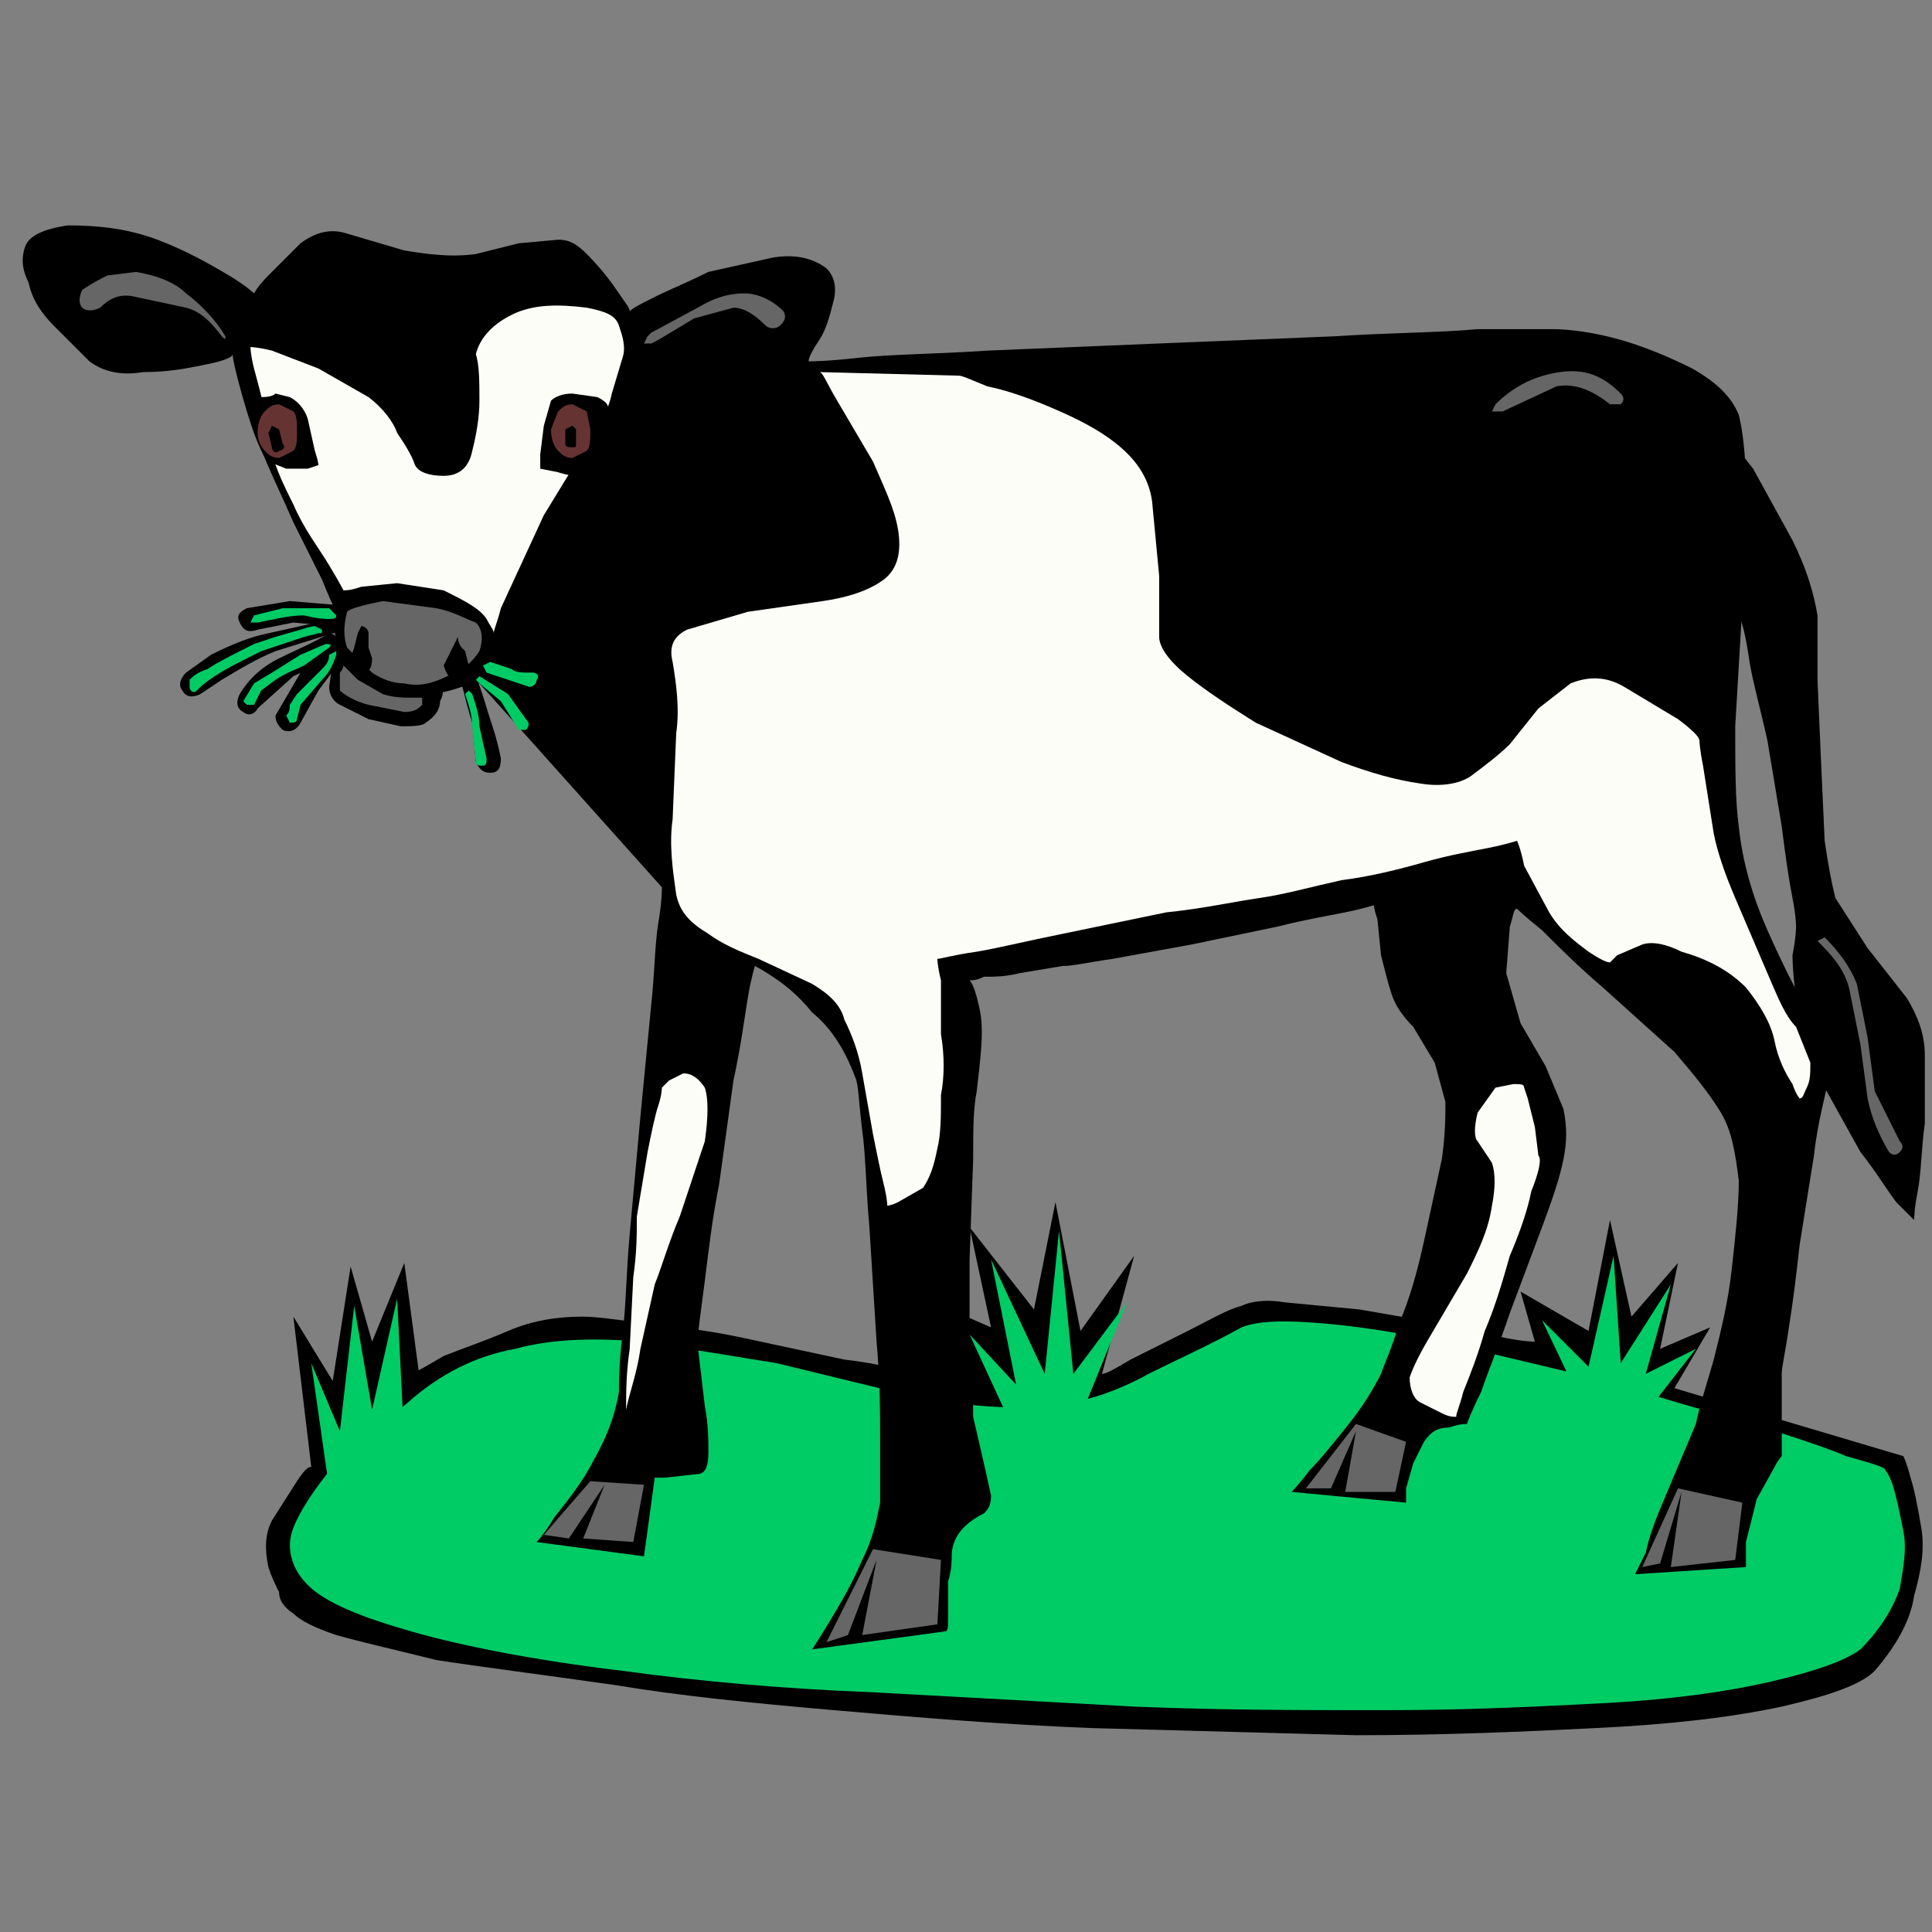
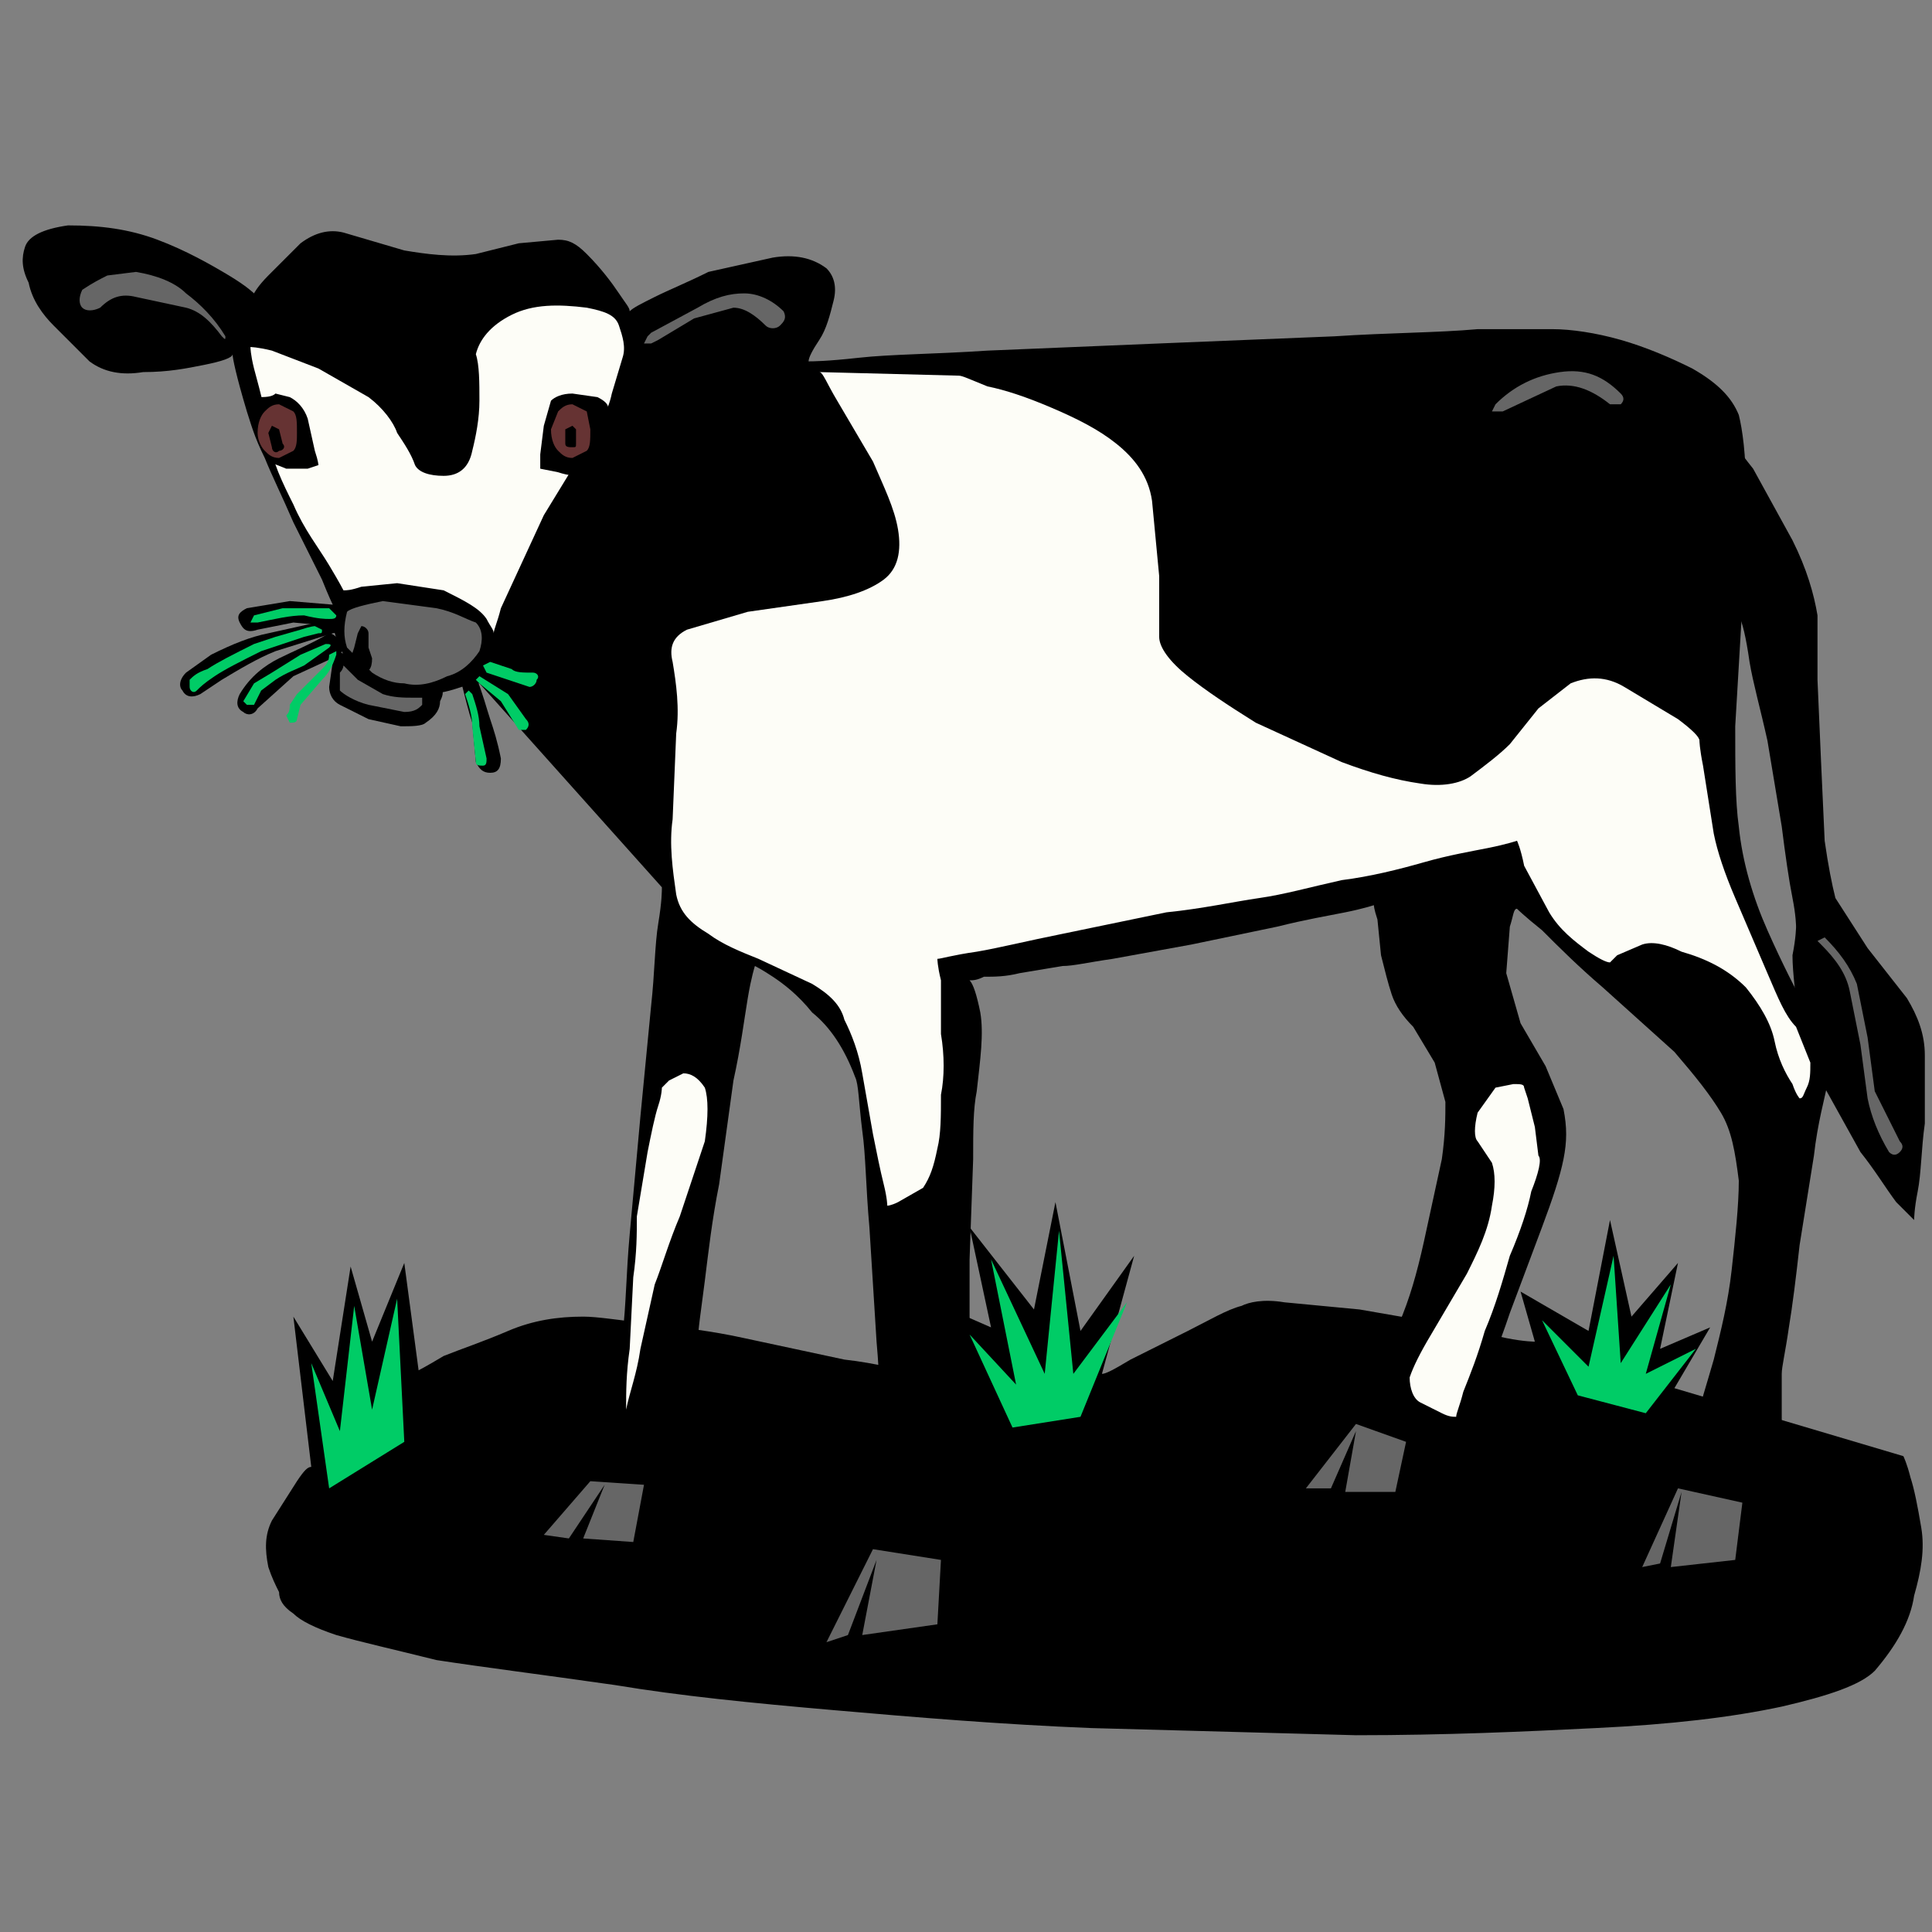
<svg xmlns="http://www.w3.org/2000/svg" xml:space="preserve" enable-background="new 0 0 108 108" viewBox="0 0 108 108" height="108px" width="108px" y="0px" x="0px" id="Layer_1" version="1.1">
  <rect x="0" y="0" width="108" height="108" fill="#808080" stroke="none" />
  <defs id="defs91" />
  <g id="g86">
    <path id="path2" d="M106.4,81.4L93.6,77.6l2-3.399l-2.8,1.2l1-4.801l-2.6,3L90,68.2l-1.2,6.2L85,72.2   l0.8,2.8c0,0-0.6,0-1.6-0.2S82,74.2,80.6,74L76,73.2l-4.2-0.4c-1.2-0.2-2,0-2.399,0.2c-0.801,0.2-1.801,0.8-3,1.4L63.2,76   c-1,0.6-1.4,0.8-1.601,0.8l1.801-6.6l-3,4.2L59,67.2l-1.2,6L54.2,68.6l1.2,5.601l-3.2-1.4l1,4.4c0,0-0.6-0.2-1.8-0.4   c-1-0.2-2.4-0.6-4.2-0.8l-5.6-1.2C39.8,74.4,38,74.2,36.4,74c-1.8-0.2-3-0.4-3.8-0.4c-1.4,0-2.8,0.2-4.2,0.801   c-1.4,0.6-2.6,1-3.6,1.399c-1,0.601-1.4,0.8-1.4,0.8l-0.8-6L20.8,75l-1.2-4.2l-1,6.4L16.4,73.6l1,8.4c-0.2,0-0.4,0.2-0.8,0.8   L15.2,85c-0.4,0.8-0.4,1.6-0.2,2.6c0.2,0.601,0.4,1,0.6,1.4c0,0.4,0.2,0.8,0.8,1.2c0.4,0.399,1.2,0.8,2.4,1.2   c1.4,0.399,3.2,0.8,5.6,1.399c2.6,0.4,5.8,0.8,10,1.4c3.6,0.6,7.6,1,12.2,1.399C51.2,96,56,96.4,61,96.6L75.8,97   c5,0,9.4-0.2,13.4-0.4C93.4,96.4,96.8,96,99.6,95.4c2.601-0.601,4.4-1.2,5.2-2c1.2-1.4,2-2.801,2.2-4.2c0.4-1.4,0.6-2.601,0.4-3.8   c-0.2-1.2-0.4-2.2-0.601-2.801C106.6,81.8,106.4,81.4,106.4,81.4" clip-rule="evenodd" fill-rule="evenodd" />
-     <path id="path4" d="M105.4,82.2c0-0.2-0.801-0.4-2.2-0.8c-1.4-0.601-3.4-1.2-5.8-2   C95,78.8,92.4,78,89.8,77.2l-8.399-2c-2.601-0.601-5-1-7.2-1.2s-3.8-0.2-4.8,0.2c-1.801,1-3.601,1.8-5.2,2.6   c-1.8,1-3.601,1.601-5.601,1.8c-2.199,0.2-4.8,0-7.8-0.6l-7.4-1.8L36,75c-2.6-0.2-5-0.2-7.2,0.4c-2.2,0.399-4.2,1.399-6,3L18.6,82   c-1,1.2-1.8,2.4-2.2,3.4S16.2,87.6,17.2,88.6s3,1.801,5.8,2.601s6.8,1.6,11.8,2.2c4.4,0.6,9,1,14,1.199L63.4,95.4   C68.2,95.6,72.8,95.6,77.4,95.6C82,95.6,86,95.4,89.8,95.2C93.4,95,96.4,94.6,99,94s4.2-1.2,5-1.8c1-1,1.8-2.2,2.2-3.4   c0.2-1.2,0.399-2.2,0.2-3.2c-0.2-1-0.4-2-0.601-2.6S105.4,82.2,105.4,82.2" fill="#00CC66" clip-rule="evenodd" fill-rule="evenodd" />
    <path id="path6" d="M18.8,36.4c0,0,0,0.2-0.2,0.6l-0.2,1.4c0,0.4,0.2,0.8,0.6,1l1.6,0.8l1.8,0.4   c0.6,0,1.2,0,1.4-0.2c0.6-0.4,0.8-0.8,0.8-1.2c0.2-0.4,0.2-0.6,0-0.8L18.8,36.4z" clip-rule="evenodd" fill-rule="evenodd" />
    <path id="path8" d="M30,86.2c0,0,0.4-0.4,1-1.4c0.8-1,1.6-2,2.2-3.2c0.8-1.399,1.2-2.6,1.4-3.8   c0-0.6,0-1.6,0.2-3.2C35,73,35,71.2,35.2,69c0.2-2.2,0.4-4.4,0.6-6.6l0.6-6.2c0.2-1.8,0.2-3.4,0.4-4.6c0.2-1.2,0.2-1.8,0.2-2   L26.8,38.2c-0.2,0-0.4,0-1,0.2c-0.6,0.2-1.2,0.4-2.2,0.4c-0.8,0.2-1.6,0-2.4-0.4c-1-0.6-1.8-1.2-2-1.8c-0.4-0.8-0.6-1.4-0.6-2v-0.8   c0,0-0.2-0.4-0.6-1.4l-1.6-3.2c-0.6-1.4-1.2-2.6-1.6-3.6c-0.6-1.2-0.8-2-1-2.6c-0.6-2-0.8-3-0.8-3.2c0,0.2-0.6,0.4-1.6,0.6   c-1,0.2-2,0.4-3.4,0.4c-1.2,0.2-2.2,0-3-0.6l-2-2c-0.6-0.6-1.2-1.4-1.4-2.4c-0.4-0.8-0.4-1.4-0.2-2c0.2-0.6,1-1,2.4-1.2   c1.8,0,3.4,0.2,5,0.8c1.6,0.6,3,1.4,4,2s1.4,1,1.4,1s0.2-0.4,0.8-1l1.8-1.8c0.8-0.6,1.6-0.8,2.4-0.6l3.4,1c1.2,0.2,2.6,0.4,4,0.2   l2.4-0.6l2.2-0.2c0.6,0,1,0.2,1.6,0.8c0.8,0.8,1.4,1.6,1.8,2.2s0.6,0.8,0.6,1c0.2-0.2,0.6-0.4,1.4-0.8c0.8-0.4,1.8-0.8,3-1.4   l3.6-0.8c1.2-0.2,2.2,0,3,0.6c0.4,0.4,0.6,1,0.4,1.8c-0.2,0.8-0.4,1.6-0.8,2.2c-0.4,0.6-0.6,1-0.6,1.2c0.2,0,1,0,2.8-0.2   s4.2-0.2,7.2-0.4l9.6-0.4l9.8-0.4c3-0.2,5.801-0.2,8-0.4h4.2c1,0,2.4,0.2,3.8,0.6c1.4,0.4,2.801,1,4,1.6c1.4,0.8,2.2,1.6,2.601,2.6   c0.2,0.8,0.399,2.2,0.399,4.2c0,1.8,0,4-0.199,6.4L97,40.6c0,2.2,0,4.2,0.2,5.6c0.2,2,0.8,4,1.6,5.8s1.601,3.4,2.4,4.8   c0.8,1.2,1.2,1.8,1.2,2c0,0,0,0.601-0.2,1.601S101.6,62.8,101.4,64.6l-0.801,5C100.4,71.4,100.2,73,100,74.2   c-0.2,1.399-0.4,2.2-0.4,2.6V79v1.8V81.4c0,0-0.199,0.199-0.399,0.6l-1,1.8L97.6,86.2V87.6L91.4,88c0,0,0.199-0.4,0.6-1.2   c0.2-1,0.6-2,1.2-3.399l1.6-3.801c0.2-1,0.601-2.199,1-3.6c0.4-1.6,0.8-3.2,1-5s0.4-3.6,0.4-5c-0.2-1.6-0.4-2.8-1-3.8   c-0.601-1-1.4-2-2.601-3.4l-4-3.6C88.2,54,87.2,53,86.2,52c-1-0.8-1.4-1.2-1.4-1.2c-0.2,0-0.2,0.4-0.399,1L84.2,54.4l0.8,2.8   l1.4,2.399l1,2.4c0.199,1,0.199,1.8,0,2.8c-0.2,1-0.601,2.2-1.2,3.8L84.4,73.4C83.8,75.2,83.2,76.6,82.8,77.8   C82.2,79,82,79.6,82,79.6c-0.2,0-0.4,0-1,0.2c-0.6,0-1,0.2-1.4,0.8L79,81.8l-0.4,1.4V84L72.2,83.4c0,0,0.399-0.4,1-1.2   C73.8,81.6,74.6,80.6,75.4,79.6c0.8-1,1.399-2,1.8-2.8c0.2-0.6,0.6-1.399,1-2.8c0.6-1.4,1-2.8,1.399-4.6l1-4.601   c0.2-1.399,0.2-2.399,0.2-3.2L80.2,59.4l-1.2-2c-0.6-0.601-1-1.2-1.2-1.801C77.6,55,77.4,54.2,77.2,53.4l-0.2-2   c-0.2-0.6-0.2-0.8-0.2-0.8s-0.6,0.2-1.6,0.4s-2.2,0.4-3.8,0.8l-4.801,1L62.2,53.6C60.8,53.8,60,54,59.4,54L57,54.4   C56.2,54.6,55.6,54.6,55,54.6c-0.4,0.2-0.6,0.2-0.8,0.2c0.2,0.2,0.399,0.8,0.6,1.8c0.2,1.2,0,2.601-0.2,4.4   C54.4,62,54.4,63.2,54.4,64.8L54.2,70.4V75.8c0.2,1.601,0.2,2.8,0.2,3.4l0.6,2.6l0.4,1.8c0,0.601-0.2,0.801-0.4,1   C53.8,85.2,53.2,86,53.2,87c0,0.2,0,0.8-0.2,1.4v2c0,0.6,0,0.8-0.2,0.8l-7.4,1c0,0,0.4-0.601,1-1.601s1.2-2,1.8-3.399   c0.6-1.2,0.8-2.2,1-3.2v-3.4c0-1.6,0-3.399-0.2-5.6l-0.4-6.4c-0.2-2.199-0.2-4-0.4-5.399C48,61.6,48,60.6,47.8,60.2   c-0.6-1.601-1.4-2.8-2.4-3.601c-0.8-1-1.6-1.6-2.2-2c-0.6-0.399-1-0.6-1-0.6s-0.2,0.6-0.4,1.8C41.6,57,41.4,58.6,41,60.4l-0.8,5.8   c-0.4,2-0.6,3.8-0.8,5.399C39.2,73.2,39,74.4,39,75.2l0.4,3.399c0.2,1,0.2,2,0.2,2.601c0,0.8-0.2,1.2-0.6,1.2L37.2,82.6h-0.6L36,87   L30,86.2z" clip-rule="evenodd" fill-rule="evenodd" />
    <path id="path10" d="M96.8,24.4c0,0.2,0.4,0.8,1.2,1.8l2.2,4c0.8,1.6,1.2,3,1.399,4.2V38l0.2,4.6   L102,47c0.2,1.4,0.4,2.4,0.6,3.2L104.4,53l2.199,2.8c0.601,1,1,2,1,3.2v3.8c-0.199,1.4-0.199,2.8-0.399,3.8S107,68.2,107,68.2l-1-1   c-0.6-0.8-1.2-1.8-2-2.8l-2-3.601c-0.6-1.2-1.2-2.2-1.4-3.2c-0.199-1.8-0.399-3.199-0.399-4.2c0.2-1,0.2-1.6,0.2-1.6s0-0.6-0.2-1.6   s-0.4-2.4-0.601-4l-0.8-4.8c-0.399-1.8-0.8-3.2-1-4.4c-0.2-1.4-0.399-2.2-0.6-2.6l-1.2-2l-1.4-1.8C94.2,30,94,29.8,94,29.8   L96.8,24.4z" clip-rule="evenodd" fill-rule="evenodd" />
    <path id="path12" d="M14,19.4c0,0,0,0.4,0.2,1.2c0.2,0.8,0.6,2,0.8,3.8   c0.2,1.4,0.8,2.6,1.4,3.8c0.6,1.4,1.4,2.4,2,3.4s0.8,1.4,0.8,1.4c0.2,0,0.4,0,1-0.2l2-0.2l2.6,0.4c1.2,0.6,2,1,2.4,1.6   c0.2,0.4,0.4,0.6,0.4,0.8c0-0.2,0.2-0.6,0.4-1.4l1.2-2.6l1.2-2.6l2.2-3.6C33.4,24,34,23,34.2,22l0.6-2c0.2-0.6,0-1.2-0.2-1.8   c-0.2-0.6-0.8-0.8-1.8-1c-1.6-0.2-3-0.2-4.2,0.4c-1.2,0.6-1.8,1.4-2,2.2c0.2,0.6,0.2,1.6,0.2,2.6s-0.2,2-0.4,2.8   c-0.2,1-0.8,1.4-1.6,1.4c-0.8,0-1.4-0.2-1.6-0.6c-0.2-0.6-0.6-1.2-1-1.8c-0.2-0.6-0.8-1.4-1.6-2l-2.8-1.6l-2.6-1   C14.4,19.4,14,19.4,14,19.4" fill="#FDFDF7" clip-rule="evenodd" fill-rule="evenodd" />
    <path id="path14" d="M45.8,20.8c0.2,0,0.4,0.6,1,1.6l2,3.4c0.6,1.4,1.2,2.6,1.4,3.8   c0.2,1.2,0,2.2-0.8,2.8c-0.8,0.6-2,1-3.4,1.2c-1.4,0.2-2.8,0.4-4.2,0.6l-3.4,1c-0.8,0.4-1,1-0.8,1.8c0.2,1.2,0.4,2.6,0.2,4   l-0.2,4.8c-0.2,1.4,0,2.8,0.2,4.2c0.2,1,0.8,1.6,1.8,2.2c0.8,0.6,1.8,1,2.8,1.4l3,1.4c1,0.6,1.6,1.2,1.8,2c0.4,0.8,0.8,1.8,1,3   l0.6,3.4c0.2,1,0.4,2,0.6,2.8c0.2,0.8,0.2,1.2,0.2,1.2s0.2,0,0.6-0.2l1.4-0.8c0.4-0.601,0.6-1.2,0.8-2.2c0.2-0.8,0.2-1.8,0.2-3   c0.2-1,0.2-2.2,0-3.4v-3c-0.2-0.8-0.2-1.2-0.2-1.2c0.2,0,0.8-0.2,2.2-0.4c1.2-0.2,2.801-0.6,4.801-1l5.8-1.2c2-0.2,3.8-0.6,5.2-0.8   c1.399-0.2,2.8-0.6,4.6-1c1.6-0.2,3.2-0.6,4.6-1c1.4-0.4,2.601-0.6,3.601-0.8c1-0.2,1.6-0.4,1.6-0.4s0.2,0.4,0.4,1.4L86.6,51   c0.601,1,1.4,1.6,2.2,2.2c0.601,0.4,1,0.6,1.2,0.6c0,0,0.2-0.2,0.4-0.4l1.399-0.6c0.601-0.2,1.4,0,2.2,0.4c1.4,0.4,2.6,1,3.6,2   c0.801,1,1.4,2,1.601,3s0.6,1.8,1,2.399C100.4,61.2,100.6,61.4,100.6,61.4c0.2,0,0.2-0.2,0.4-0.601c0.2-0.399,0.2-0.8,0.2-1.399   l-0.8-2c-0.601-0.601-1-1.601-1.601-3L97,50.2c-0.6-1.4-1-2.6-1.2-3.6l-0.6-3.8c-0.2-1-0.2-1.4-0.2-1.4c0-0.2-0.4-0.6-1.2-1.2   l-3-1.8c-1-0.6-2-0.6-3-0.2L86,39.6l-1.6,2c-0.601,0.6-1.4,1.2-2.2,1.8C81.6,43.8,80.6,44,79.4,43.8C78,43.6,76.6,43.2,75,42.6   l-4.8-2.2c-1.601-1-2.8-1.8-3.8-2.6c-1-0.8-1.601-1.6-1.601-2.2v-3.4L64.4,28c-0.2-1.4-1-2.4-2-3.2c-1-0.8-2.2-1.4-3.601-2   c-1.399-0.6-2.6-1-3.6-1.2c-1-0.4-1.4-0.6-1.6-0.6L45.8,20.8z" fill="#FDFDF7" clip-rule="evenodd" fill-rule="evenodd" />
    <path id="path16" d="M85.2,60.8c0-0.2-0.2-0.2-0.601-0.2l-1,0.2l-1,1.4   C82.4,63,82.4,63.6,82.6,63.8L83.4,65c0.199,0.6,0.199,1.4,0,2.4C83.2,68.8,82.6,70,82,71.2L80,74.6c-0.6,1-1,1.801-1.2,2.4   c0,0.6,0.2,1.2,0.601,1.4L80.6,79c0.4,0.2,0.601,0.2,0.801,0.2c0-0.2,0.199-0.601,0.399-1.4c0.4-1,0.8-2,1.2-3.399   c0.6-1.4,1-2.801,1.4-4.2c0.6-1.4,1-2.601,1.199-3.601c0.4-1,0.601-1.8,0.4-2L85.8,63L85.4,61.4L85.2,60.8z" fill="#FDFDF7" clip-rule="evenodd" fill-rule="evenodd" />
    <path id="path18" d="M37,60.8c0,0,0,0.4-0.2,1C36.6,62.4,36.4,63.4,36.2,64.4L35.6,68   c0,1,0,2-0.2,3.4l-0.2,4C35,76.8,35,77.8,35,78.8c-0.2,1-0.2,1.4-0.2,1.4s0-0.4,0.2-1.4s0.6-2,0.8-3.399l0.8-3.601   c0.4-1,0.8-2.399,1.4-3.8l1.4-4.2c0.2-1.399,0.2-2.399,0-3C39,60.2,38.6,60,38.2,60l-0.8,0.4L37,60.8z" fill="#FDFDF7" clip-rule="evenodd" fill-rule="evenodd" />
    <polygon id="polygon20" points="78.6,80.6 75.8,79.6 73,83.2 74.4,83.2 75.8,80    75.2,83.4 78,83.4  " fill="#666666" clip-rule="evenodd" fill-rule="evenodd" />
    <polygon id="polygon22" points="97.4,84 93.8,83.2 91.8,87.6 92.8,87.4 94,83.4    93.4,87.6 97,87.2  " fill="#666666" clip-rule="evenodd" fill-rule="evenodd" />
    <polygon id="polygon24" points="52.6,87.2 52.4,90.8 48.2,91.4 49,87.2 47.4,91.4    46.2,91.8 48.8,86.6  " fill="#666666" clip-rule="evenodd" fill-rule="evenodd" />
    <polygon id="polygon26" points="36,83 35.4,86.2 32.6,86 33.8,83 31.8,86 30.4,85.8    33,82.8  " fill="#666666" clip-rule="evenodd" fill-rule="evenodd" />
    <path id="path28" d="M12.4,18.8c-0.6-0.8-1.2-1.4-2-1.6l-2.8-0.6c-0.8-0.2-1.4,0-2,0.6   c-0.4,0.2-0.8,0.2-1,0c-0.2-0.2-0.2-0.6,0-1c0.6-0.4,1-0.6,1.4-0.8l1.6-0.2c1.2,0.2,2.2,0.6,2.8,1.2c0.8,0.6,1.6,1.4,2.2,2.4   C12.6,19,12.6,19,12.4,18.8" fill="#666666" clip-rule="evenodd" fill-rule="evenodd" />
    <path id="path30" d="M19.4,34.2c-0.2,0.8-0.2,1.4,0,2l1.4,1.4c0.6,0.4,1.2,0.6,1.8,0.6   c0.8,0.2,1.6,0,2.4-0.4c0.8-0.2,1.4-0.8,1.8-1.4c0.2-0.6,0.2-1.2-0.2-1.6c-0.6-0.2-1.2-0.6-2.2-0.8l-3-0.4   C20.4,33.8,19.6,34,19.4,34.2" fill="#666666" clip-rule="evenodd" fill-rule="evenodd" />
    <path id="path32" d="M30.2,26.2v-0.8l0.2-1.6l0.4-1.4C31,22.2,31.4,22,32,22l1.4,0.2   c0.4,0.2,0.6,0.4,0.6,0.6c0,0.2,0,0.6-0.2,1.2l-0.6,1.6c-0.2,0.6-0.4,0.8-0.6,1c-0.4,0-0.8,0-1.4-0.2L30.2,26.2z" clip-rule="evenodd" fill-rule="evenodd" />
    <path id="path34" d="M17.8,26c0,0,0-0.2-0.2-0.8l-0.4-1.8c-0.2-0.6-0.6-1-1-1.2L15.4,22   c-0.2,0.2-0.6,0.2-1,0.2c-0.2,0.2-0.4,0.2-0.4,0.2V23l0.4,1.6l0.6,1.2l1,0.4h1.2L17.8,26z" clip-rule="evenodd" fill-rule="evenodd" />
    <path id="path36" d="M30.8,24l0.4-1c0.2-0.2,0.4-0.4,0.8-0.4l0.8,0.4l0.2,1   c0,0.6,0,1-0.2,1.2L32,25.6c-0.4,0-0.6-0.2-0.8-0.4C31,25,30.8,24.6,30.8,24" fill="#663333" clip-rule="evenodd" fill-rule="evenodd" />
    <path id="path38" d="M14.4,24.2c0-0.6,0.2-1,0.4-1.2c0.2-0.2,0.4-0.4,0.8-0.4l0.8,0.4   c0.2,0.2,0.2,0.6,0.2,1.2c0,0.4,0,0.8-0.2,1l-0.8,0.4c-0.4,0-0.6-0.2-0.8-0.4C14.6,25,14.4,24.6,14.4,24.2" fill="#663333" clip-rule="evenodd" fill-rule="evenodd" />
    <path id="path40" d="M32.2,24v0.8c0,0.2,0,0.2-0.2,0.2s-0.4,0-0.4-0.2V24l0.4-0.2L32.2,24z" clip-rule="evenodd" fill-rule="evenodd" />
    <path id="path42" d="M15.6,24l0.2,0.8c0.2,0.2,0,0.4-0.2,0.4c-0.2,0.2-0.4,0-0.4-0.2L15,24.2l0.2-0.4   L15.6,24z" clip-rule="evenodd" fill-rule="evenodd" />
-     <path id="path44" d="M25.6,35.6c0,0.4,0.2,0.6,0.4,0.8l0.2,0.8C26,37.8,25.8,38,25.4,38   c-0.2,0-0.4-0.2-0.6-0.8l0.4-0.8L25.6,35.6z" clip-rule="evenodd" fill-rule="evenodd" />
    <path id="path46" d="M20.6,35.4v0.8l0.2,0.6c0,0.6-0.2,0.8-0.6,0.8c-0.2,0-0.4-0.2-0.6-0.8l0.2-0.6   l0.2-0.8l0.2-0.4C20.4,35,20.6,35.2,20.6,35.4" clip-rule="evenodd" fill-rule="evenodd" />
    <path id="path48" d="M18.6,35.4l-3.2,1c-1,0.4-2,1-3,1.6l-1.2,0.8c-0.4,0.2-0.8,0.2-1-0.2   c-0.2-0.2-0.2-0.6,0.2-1l1.4-1c1.2-0.6,2.2-1,3.2-1.2l3.6-0.8c0.2,0,0.4,0.2,0.4,0.4S18.8,35.4,18.6,35.4" clip-rule="evenodd" fill-rule="evenodd" />
    <path id="path50" d="M19,36.6l-2.6,1.2l-2,1.8c-0.2,0.4-0.6,0.4-0.8,0.2c-0.4-0.2-0.4-0.6-0.2-1   c0.6-1,1.4-1.6,2.2-2c0.8-0.4,1.8-0.8,2.8-1.4c0.2,0,0.4,0.2,0.6,0.4C19.2,36,19.2,36.4,19,36.6" clip-rule="evenodd" fill-rule="evenodd" />
-     <path id="path52" d="M19,37l-1.2,1.6l-1,1.8c-0.2,0.4-0.6,0.6-1,0.4c-0.2-0.2-0.4-0.4-0.4-0.8l1.4-2.4   l1.6-2c0.2-0.2,0.2-0.2,0.4,0l0.4,0.6C19.2,36.6,19.2,36.8,19,37" clip-rule="evenodd" fill-rule="evenodd" />
    <path id="path54" d="M26.6,37.8c0.4,1,0.6,1.8,0.8,2.4c0.2,0.6,0.4,1.2,0.6,2.2c0,0.6-0.2,0.8-0.6,0.8   s-0.6-0.2-0.8-0.6l-0.2-2.2c-0.2-0.6-0.4-1.4-0.6-2.2l0.2-0.6L26.6,37.8z" clip-rule="evenodd" fill-rule="evenodd" />
    <path id="path56" d="M18.6,35l-2.2-0.2l-2,0.4c-0.6,0.2-0.8,0-1-0.4c-0.2-0.4,0-0.6,0.4-0.8l2.4-0.4   l2.4,0.2c0.4,0,0.6,0.2,0.6,0.6C19.2,34.6,19,34.8,18.6,35" clip-rule="evenodd" fill-rule="evenodd" />
    <path id="path58" d="M18.4,34.6c-0.2,0-0.6,0-1.4-0.2c-0.8,0-1.6,0.2-2.6,0.4H14   l0.2-0.4l1.6-0.4h1.8h0.8l0.4,0.4C18.8,34.6,18.6,34.6,18.4,34.6" fill="#00CC66" clip-rule="evenodd" fill-rule="evenodd" />
    <path id="path60" d="M18.4,36.2l-1.4,1c-0.4,0.2-1,0.4-1.6,0.8l-0.8,0.6l-0.4,0.8h-0.4   l-0.2-0.2l0.6-1l1-0.6l1.6-1l1.4-0.6C18.4,36,18.6,36,18.4,36.2" fill="#00CC66" clip-rule="evenodd" fill-rule="evenodd" />
    <path id="path62" d="M18.8,36.6c-0.2,0.6-0.4,1-0.8,1.4l-1.2,1.4l-0.2,0.8   c0,0.2-0.2,0.2-0.4,0.2L16,40c0.2-0.2,0.2-0.4,0.2-0.6l0.4-0.6l0.8-0.8l0.6-0.6c0.2-0.2,0.4-0.4,0.4-0.8l0.4-0.2V36.6z" fill="#00CC66" clip-rule="evenodd" fill-rule="evenodd" />
    <path id="path64" d="M17.8,35.4L17,35.6L15.8,36l-1.2,0.4c-1.2,0.6-2,1-2.6,1.4   c-0.6,0.4-0.8,0.6-1,0.8c-0.2,0.2-0.4,0-0.4-0.2V38c0.2-0.2,0.4-0.4,1-0.6c0.6-0.4,1.4-0.8,2.6-1.4l1.2-0.4l1.4-0.4   c0.6-0.2,0.8-0.2,0.8-0.2l0.4,0.2C18,35.4,18,35.4,17.8,35.4" fill="#00CC66" clip-rule="evenodd" fill-rule="evenodd" />
    <path id="path66" d="M26.4,38.8c0.2,0.6,0.4,1.2,0.4,1.8l0.4,1.8c0,0.2,0,0.4-0.2,0.4   s-0.4,0-0.4-0.2l-0.2-2c0-0.6-0.2-1.2-0.4-1.8l0.2-0.2L26.4,38.8z" fill="#00CC66" clip-rule="evenodd" fill-rule="evenodd" />
    <path id="path68" d="M26.8,37.8l1.6,1l1,1.4c0.2,0.2,0.2,0.4,0,0.6H29l-1-1.6l-1.2-1   L26.6,38L26.8,37.8z" fill="#00CC66" clip-rule="evenodd" fill-rule="evenodd" />
    <path id="path70" d="M27.4,37l1.2,0.4c0.2,0.2,0.6,0.2,1.2,0.2c0.2,0,0.4,0.2,0.2,0.4   c0,0.2-0.2,0.4-0.4,0.4L28.4,38l-1.2-0.4L27,37.2L27.4,37z" fill="#00CC66" clip-rule="evenodd" fill-rule="evenodd" />
    <path id="path72" d="M23.6,39v0.4c-0.2,0.2-0.4,0.4-1,0.4l-2-0.4   c-0.8-0.2-1.4-0.6-1.6-0.8v-1c0.2-0.2,0.2-0.4,0.2-0.4s0.2,0.2,0.8,0.8l1.4,0.8C22,39,22.6,39,23,39H23.6z" fill="#666666" clip-rule="evenodd" fill-rule="evenodd" />
    <path id="path74" d="M36.2,18.8l0.2-0.2l2.6-1.4c1-0.6,1.8-0.8,2.6-0.8   c0.8,0,1.6,0.4,2.2,1c0.2,0.4,0,0.6-0.2,0.8c-0.2,0.2-0.6,0.2-0.8,0c-0.6-0.6-1.2-1-1.8-1l-2.2,0.6l-2,1.2l-0.4,0.2H36L36.2,18.8z" fill="#666666" clip-rule="evenodd" fill-rule="evenodd" />
    <path id="path76" d="M102,52.4c0.8,0.8,1.4,1.6,1.8,2.6l0.601,3l0.399,3l1.4,2.8   c0.2,0.2,0.2,0.4,0,0.601c-0.2,0.199-0.4,0.199-0.601,0c-0.6-1-1-2-1.199-3l-0.4-3l-0.6-3c-0.2-1-0.801-1.8-1.601-2.601l-0.2-0.2   L102,52.4z" fill="#666666" clip-rule="evenodd" fill-rule="evenodd" />
    <polygon id="polygon78" points="60.4,79.2 63,72.8 60,76.8 59.2,68.8 58.4,76.8    55.4,70.4 56.8,77.4 54.2,74.6 56.6,79.8  " fill="#00CC66" clip-rule="evenodd" fill-rule="evenodd" />
    <polygon id="polygon80" points="18.4,83.2 17.4,76.2 19,80 19.8,73 20.8,78.8 22.2,72.6    22.6,80.6  " fill="#00CC66" clip-rule="evenodd" fill-rule="evenodd" />
    <polygon id="polygon82" points="86.2,73.8 88.8,76.4 90.2,70.2 90.6,76.2 93.4,71.8    92,76.8 94.8,75.4 92,79 88.2,78  " fill="#00CC66" clip-rule="evenodd" fill-rule="evenodd" />
    <path id="path84" d="M83.6,22.6c1-1,2.2-1.6,3.601-1.8C88.6,20.6,89.6,21,90.6,22   c0.2,0.2,0.2,0.4,0,0.6H90c-1-0.8-2-1.2-3-1L84,23h-0.6L83.6,22.6z" fill="#666666" clip-rule="evenodd" fill-rule="evenodd" />
  </g>
</svg>